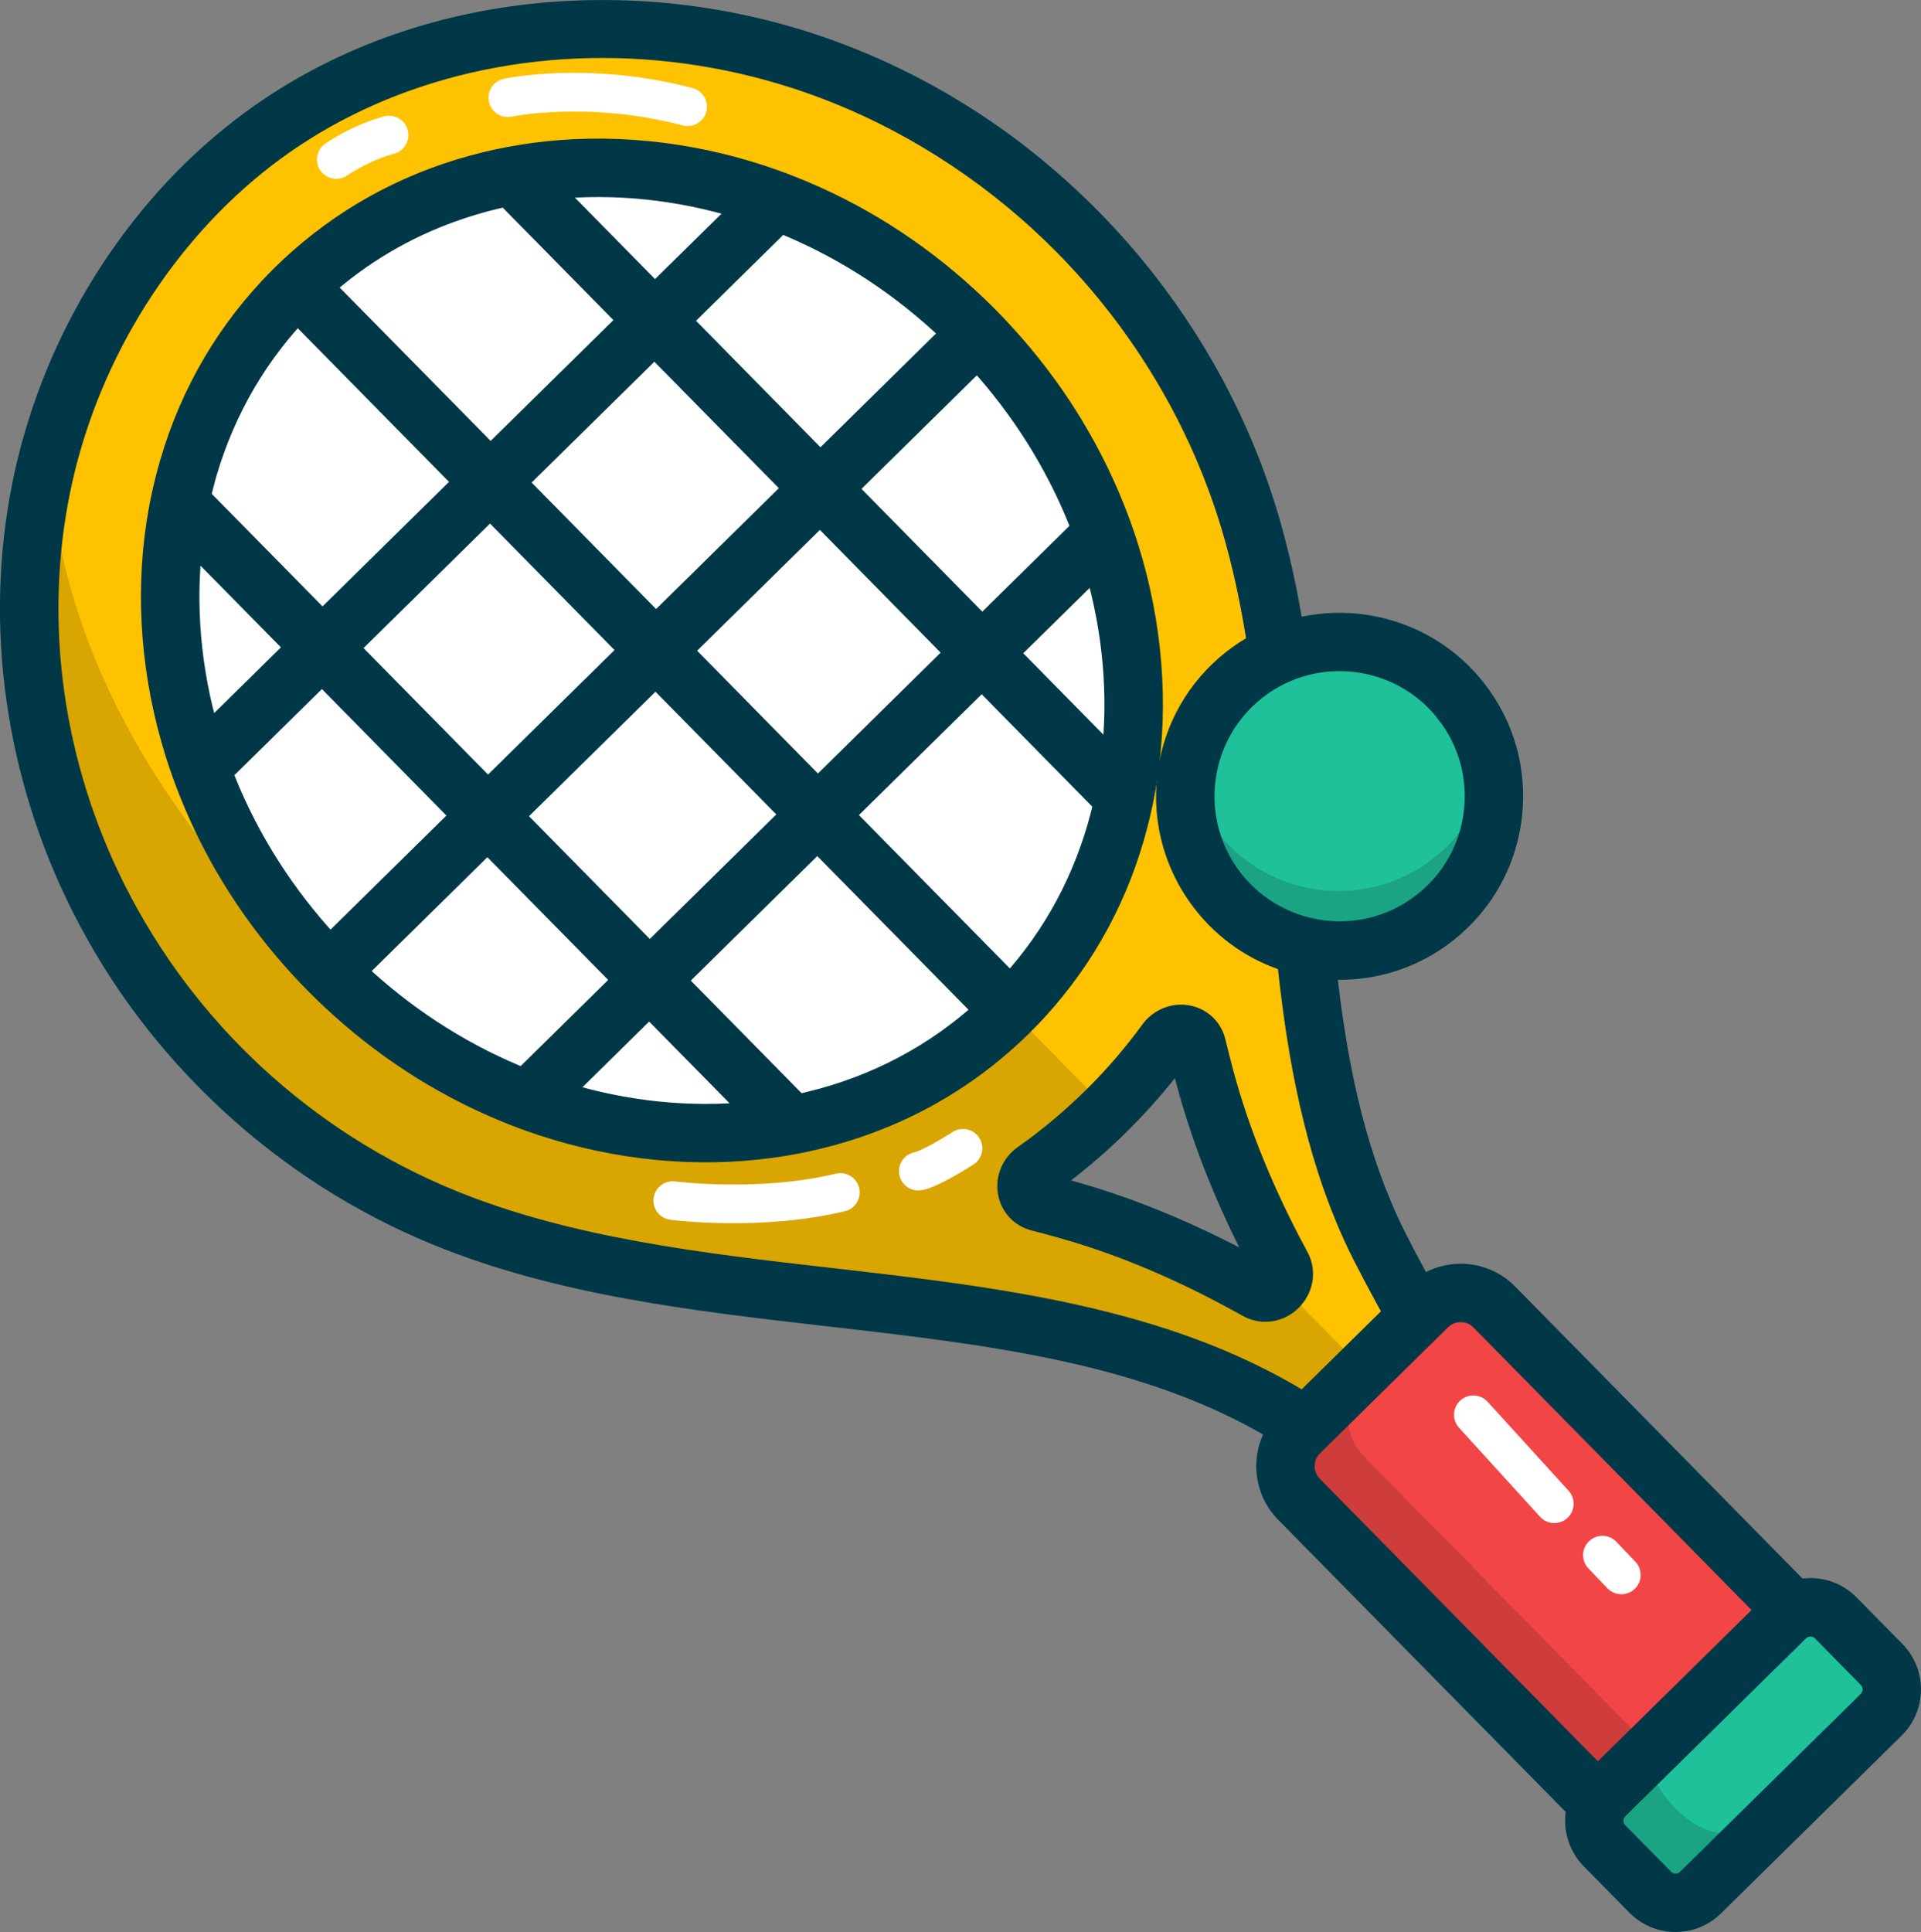
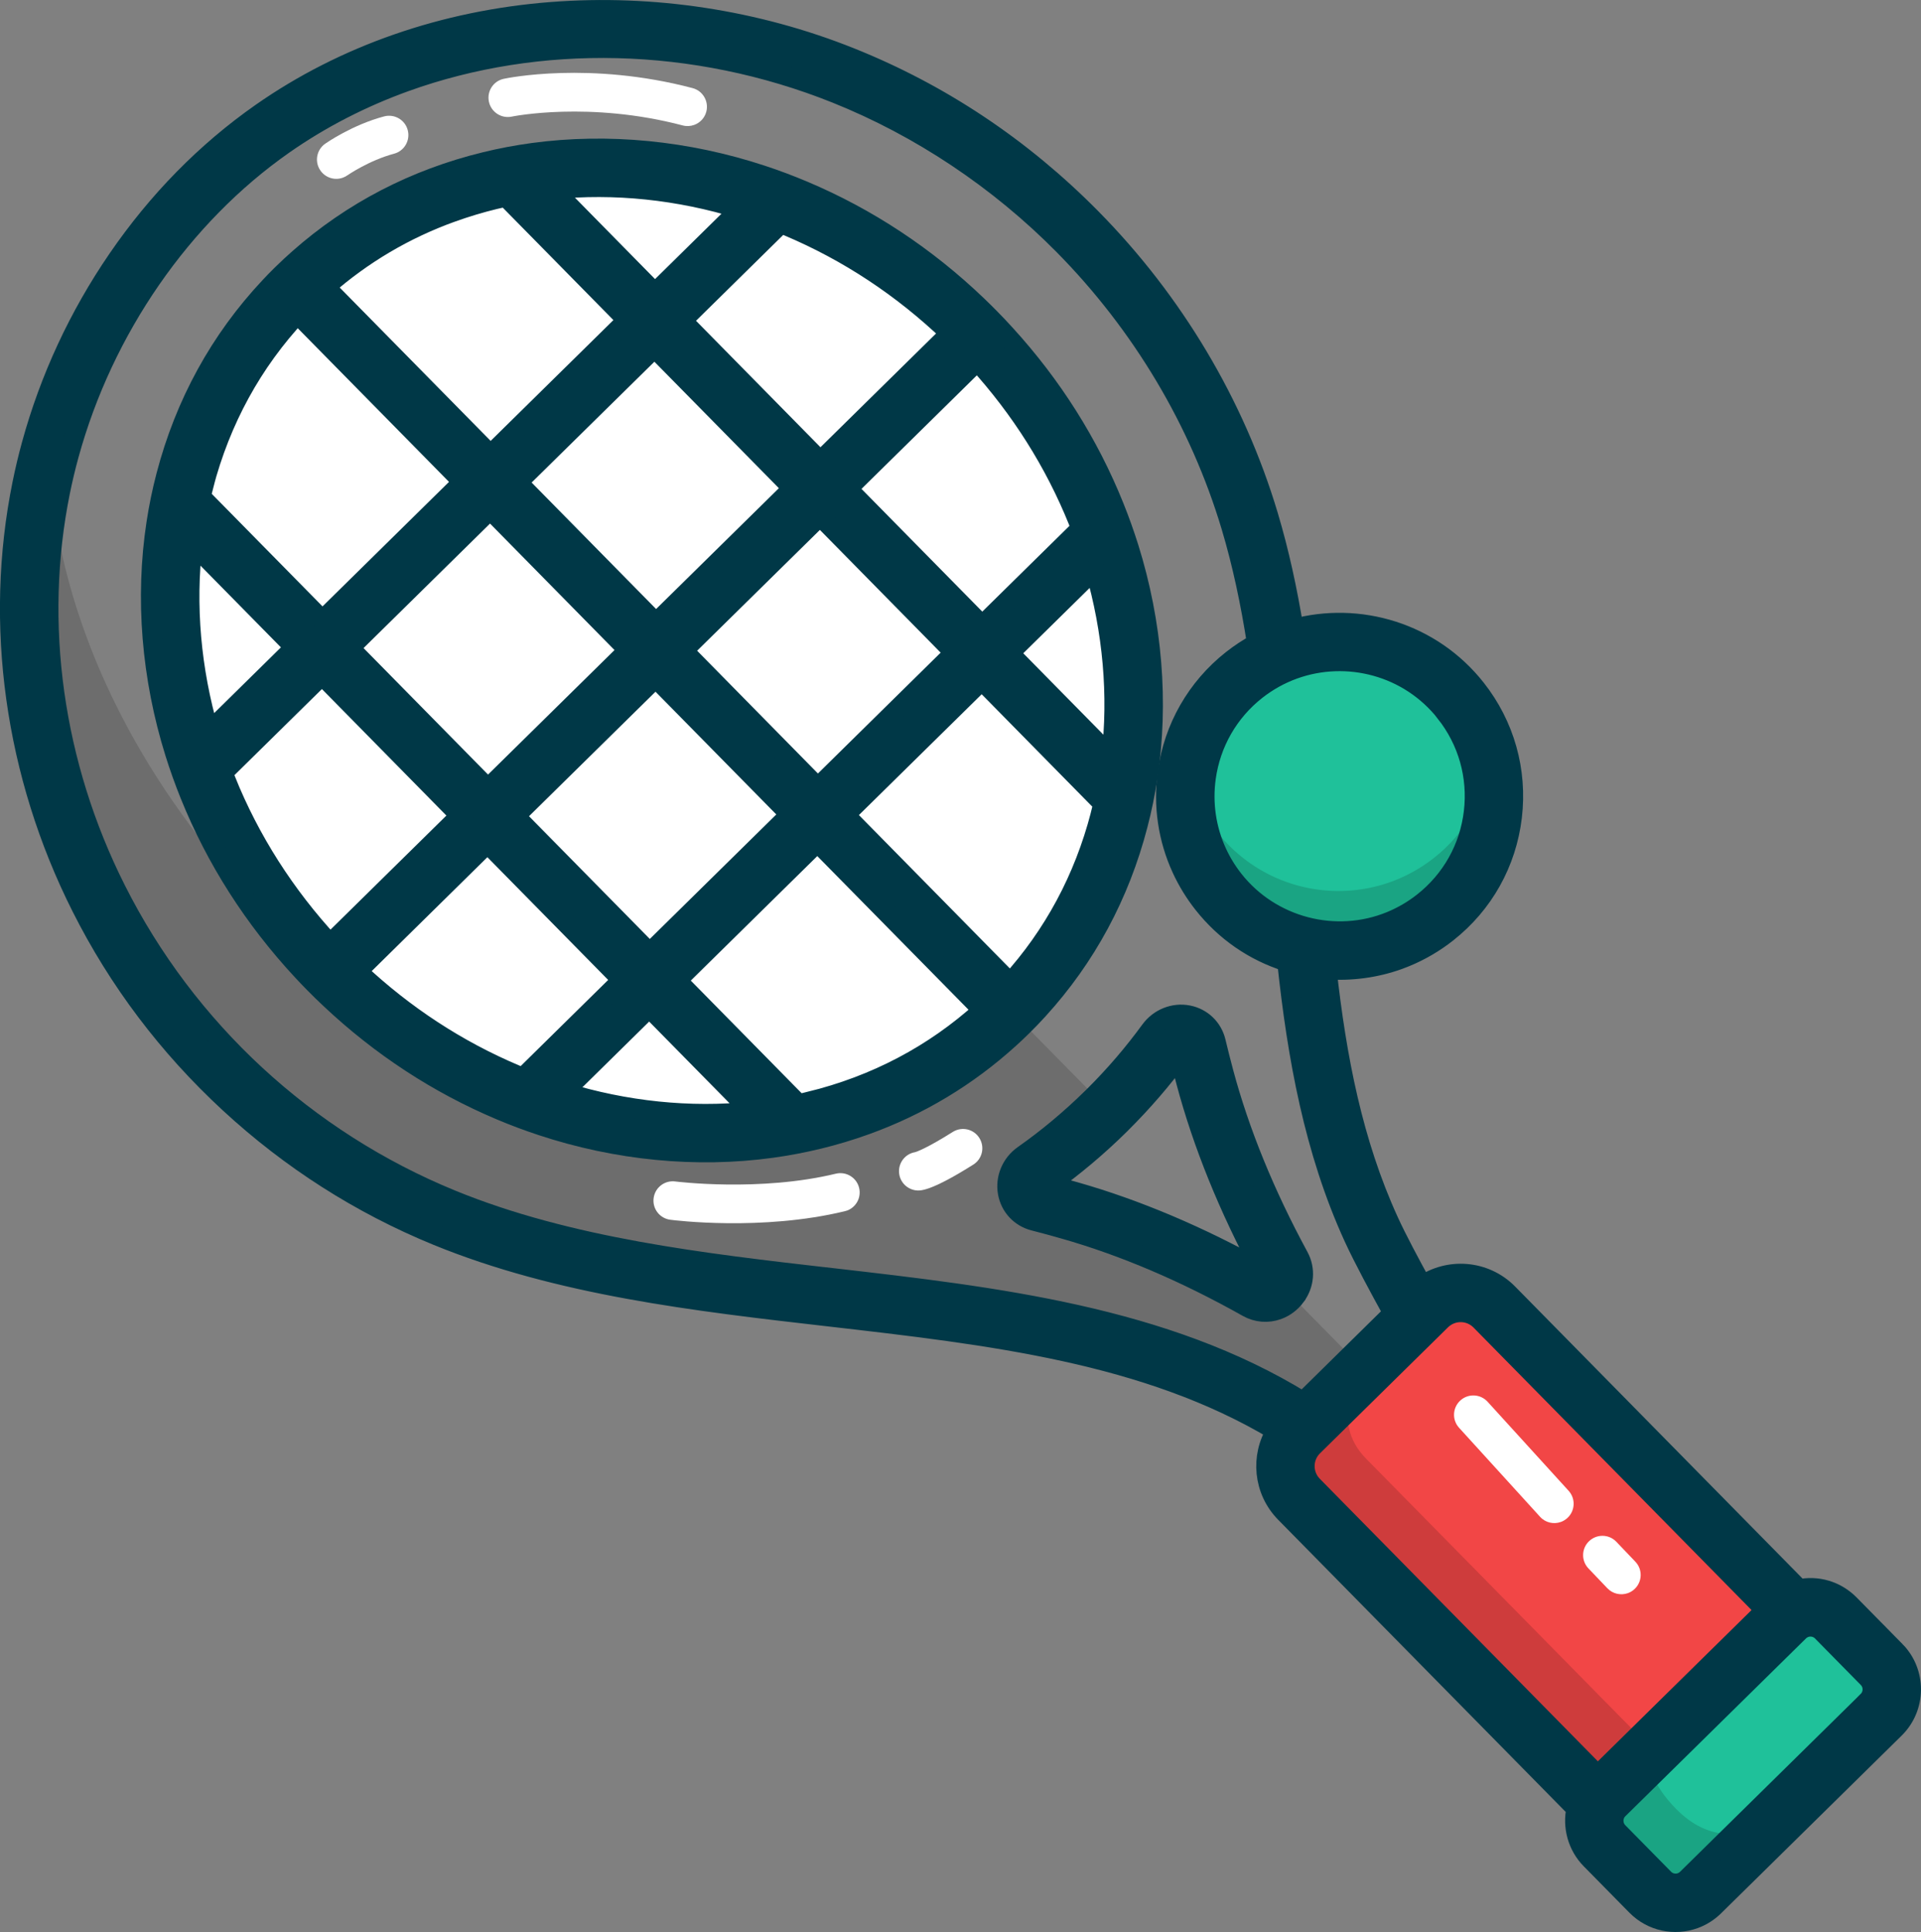
<svg xmlns="http://www.w3.org/2000/svg" viewBox="0 0 484.58 487.3" id="a">
  <rect x="0" y="0" width="484.58" height="487.3" fill="#808080" stroke="none" />
  <defs>
    <style>
      .cls-1 {
        isolation: isolate;
        opacity: .15;
      }

      .cls-2 {
        fill: #003847;
        stroke: #003847;
        stroke-miterlimit: 10;
        stroke-width: 5px;
      }

      .cls-3 {
        fill: #fff;
      }

      .cls-4 {
        fill: #1fc19a;
      }

      .cls-5 {
        fill: #f24646;
      }

      .cls-6 {
        fill: #ff6022;
      }

      .cls-7 {
        fill: #ffc200;
      }
    </style>
  </defs>
  <g>
    <g>
-       <path d="M212.75,19.05C167.29.84,110.94,2.92,68.72,32.47c-27.51,19.25-47.26,48.99-56.03,80.93-.87,3.17-1.64,6.37-2.29,9.58-7.21,35.51-1.22,72.36,14.49,103.58,18.22,36.22,49.51,65.13,87.16,80.56,68.95,28.24,155.68,12.12,217.33,52.65.6.39,1.19.79,1.79,1.2.06.04,4.2-3.42,9.26-7.86,8.33-7.31,19.16-17.29,18.36-18.72-.36-.64-.79-1.41-1.28-2.3-3.16-5.66-8.69-15.66-11.61-22.04-24.92-54.49-13.36-120.94-30.67-178.69-8.28-27.63-23.44-52.68-43.44-72.93-16.7-16.9-36.77-30.46-59.04-39.38h0ZM301.95,263.89c.59,2.48,1.26,5.09,1.98,7.82,4.82,18.03,12.3,34.5,19.39,47.57.89,1.65.57,3.42-.4,4.72-1.28,1.74-3.68,2.66-5.86,1.44-12.96-7.3-29.31-15.04-47.26-20.14-2.73-.78-5.32-1.48-7.8-2.12-3.57-.92-4.18-5.63-1.03-7.85,6.34-4.46,12.32-9.45,17.92-14.97.18-.18.36-.36.54-.54,5.37-5.34,10.27-11.04,14.67-17.09,2.27-3.11,6.97-2.43,7.83,1.16h0Z" class="cls-7" />
      <path d="M376.94,329.65l82.88,84.21c4.61,4.69,4.55,12.22-.13,16.84l-32.3,31.79c-4.69,4.61-12.22,4.55-16.84-.13l-82.88-84.21c-4.61-4.69-4.55-12.22.13-16.84l32.3-31.79c4.69-4.61,12.22-4.55,16.84.13Z" class="cls-5" />
      <path d="M463.09,408.09l11.55,11.73c3.48,3.53,3.43,9.21-.1,12.69l-45.57,44.85c-3.53,3.48-9.21,3.43-12.69-.1l-11.55-11.73c-2.84-2.89-3.33-7.22-1.48-10.59.41-.76.93-1.46,1.58-2.09l45.57-44.85c.64-.63,1.36-1.15,2.12-1.55,3.41-1.8,7.73-1.24,10.57,1.65h0Z" class="cls-4" />
      <path d="M262.01,303.17c2.48.64,5.07,1.34,7.8,2.12,17.95,5.1,34.3,12.85,47.26,20.14,2.17,1.23,4.58.3,5.86-1.44l21.05,21.39s-2.49,3.2-3.56,7.71c-1.02,4.31-.75,9.81,4.22,14.86,10.18,10.34,72.05,73.2,72.05,73.2,0,0-3.22,5.61,6.13,15.11,2.02,2.05,4.1,3.57,6.21,4.59,7.64,3.72,15.67,1.01,22.72-5.93l-22.78,22.43c-3.53,3.48-9.21,3.43-12.69-.1l-11.55-11.73c-2.84-2.89-3.33-7.22-1.48-10.59l-75.58-76.79c-4.61-4.69-4.55-12.22.13-16.84l1.57-1.55c-61.65-40.53-148.38-24.4-217.33-52.65-37.65-15.42-68.94-44.34-87.16-80.56-15.7-31.21-21.7-68.06-14.49-103.58.65-3.21,1.42-6.41,2.29-9.58,0,0-4.57,74.73,82.79,142.66,87.36,67.92,152.93-7.78,152.93-7.78l31.04,31.54c-.18.18-.36.36-.54.54-5.61,5.52-11.59,10.51-17.92,14.97-3.15,2.22-2.54,6.93,1.03,7.85h0Z" class="cls-1" />
      <g>
        <path d="M368.49,176.74c13.31,16.88,10.41,41.36-6.47,54.67h0c-2.92,2.3-6.06,4.12-9.34,5.46-15.67,6.43-34.32,2.04-45.34-11.93-1.96-2.48-3.56-5.13-4.83-7.88-3.14-6.84-4.16-14.32-3.17-21.53,1.32-9.63,6.23-18.77,14.46-25.26,16.88-13.31,41.36-10.41,54.67,6.47h0Z" class="cls-4" />
        <path d="M307.35,224.94c5.01,6.35,11.6,10.73,18.77,13,11.89,3.77,25.37,1.77,35.9-6.53,10.53-8.3,15.62-20.95,14.73-33.38-.13-1.83-.39-3.65-.78-5.46-1.6,9.09-6.42,17.64-14.23,23.8-10.53,8.3-24.01,10.3-35.9,6.53-7.17-2.27-13.76-6.65-18.77-13-3.79-4.81-6.26-10.23-7.48-15.83-.56,3.16-.72,6.38-.49,9.58.54,7.51,3.25,14.94,8.26,21.29h0Z" class="cls-1" />
      </g>
      <path d="M280.1,139.64c5.77,18.44,7.31,37.52,4.56,55.65-.59,3.88-1.37,7.71-2.35,11.49-4.26,16.41-12.26,31.72-24.05,44.63-1.25,1.37-2.54,2.71-3.88,4.03-.99.97-2,1.93-3.02,2.85-13.29,12.08-29.06,20.14-45.94,24.27-3.79.93-7.63,1.66-11.52,2.19-18.22,2.49-37.33.65-55.72-5.42-3.38-1.12-6.73-2.37-10.05-3.77-14.8-6.24-28.92-15.31-41.48-27.14-1.34-1.26-2.66-2.55-3.96-3.87-.99-1.01-1.96-2.02-2.91-3.04-12.07-13-21.22-27.61-27.37-42.88-1.35-3.34-2.56-6.71-3.62-10.11-5.78-18.49-7.32-37.62-4.54-55.8.59-3.88,1.38-7.71,2.37-11.48,4.4-16.81,12.71-32.46,25-45.55.84-.89,1.7-1.77,2.57-2.64l.5-.5c1.27-1.25,2.58-2.47,3.91-3.64,13.1-11.58,28.52-19.33,45-23.34,3.79-.92,7.64-1.65,11.53-2.17,18.17-2.46,37.23-.61,55.57,5.44,3.38,1.11,6.73,2.37,10.05,3.77,15.17,6.4,29.63,15.77,42.44,28.05,1.01.97,2.01,1.95,3,2.96,1.3,1.32,2.57,2.66,3.8,4.02,11.64,12.75,20.48,27.01,26.48,41.91,1.35,3.34,2.55,6.71,3.62,10.1h0Z" class="cls-3" />
      <g>
        <rect transform="translate(-67.34 162.72) rotate(-44.55)" height="256.4" width="9.74" y="35.37" x="160.1" class="cls-6" />
        <path d="M205.43,282.56c-3.79.93-7.63,1.66-11.52,2.19l-30.13-30.61-6.83-6.94-33.98-34.52-6.83-6.94-34.91-35.47-6.83-6.94-30.13-30.61c.59-3.88,1.38-7.71,2.37-11.48l34.71,35.26,6.83,6.94,34.91,35.47,6.83,6.94,33.98,34.52,6.83,6.94,34.71,35.26h0Z" class="cls-6" />
        <path d="M284.66,195.29c-.59,3.88-1.37,7.71-2.35,11.49l-34.66-35.21-6.83-6.94-33.98-34.53-6.83-6.94-34.91-35.46-6.83-6.94-34.65-35.21c3.79-.92,7.64-1.65,11.53-2.17l30.07,30.55,6.84,6.94,34.9,35.46,6.83,6.94,33.98,34.53h0s6.83,6.94,6.83,6.94l30.07,30.55h0Z" class="cls-6" />
        <path d="M250,87.62l-36.22,35.65-6.94,6.83-34.53,33.99-6.94,6.83-35.47,34.91-6.94,6.83-36.31,35.74c-1.34-1.26-2.66-2.55-3.96-3.87-.99-1.01-1.96-2.02-2.91-3.04l36.34-35.77,6.94-6.83,35.47-34.91,6.94-6.83,34.53-33.99,6.94-6.83,36.26-35.69c1.01.97,2.01,1.95,3,2.96,1.3,1.32,2.57,2.66,3.8,4.02h0Z" class="cls-6" />
-         <path d="M200.77,52.6l-28.72,28.27-6.94,6.83-34.53,33.98-6.94,6.83-35.47,34.91-6.94,6.83-28.81,28.36c-1.35-3.34-2.56-6.71-3.62-10.11l25.59-25.19,6.94-6.83,35.47-34.91,6.94-6.83,34.53-33.98,6.94-6.83,25.5-25.1c3.38,1.11,6.73,2.37,10.05,3.77h0Z" class="cls-6" />
        <path d="M280.1,139.64l-25.51,25.11-6.94,6.83-34.53,33.99-6.94,6.83-35.47,34.91-6.94,6.83-25.59,25.19c-3.38-1.12-6.73-2.37-10.05-3.77l28.81-28.36,6.94-6.83,35.47-34.91,6.94-6.83,34.52-33.99,6.94-6.83h0s28.72-28.27,28.72-28.27c1.35,3.34,2.55,6.71,3.62,10.1h0Z" class="cls-6" />
      </g>
    </g>
    <path d="M175.11,31.51c-.9.32-1.9.39-2.89.13-23.56-6.21-42.93-2.27-43.12-2.23-2.63.55-5.21-1.13-5.77-3.76-.56-2.63,1.12-5.21,3.74-5.77.87-.19,21.71-4.49,47.63,2.34,2.6.68,4.15,3.35,3.47,5.95-.42,1.61-1.61,2.82-3.06,3.34h0Z" class="cls-3" />
    <path d="M86.47,44.82c-2.01.73-4.34.05-5.63-1.79-1.55-2.2-1.01-5.24,1.19-6.78.27-.19,6.82-4.75,14.86-6.89,2.6-.69,5.27.85,5.96,3.45.69,2.6-.85,5.27-3.45,5.96-6.28,1.67-11.71,5.41-11.77,5.45-.36.26-.75.45-1.15.6h0Z" class="cls-3" />
    <path d="M393.73,383.87c-1.8.65-3.89.2-5.25-1.31l-20.43-22.45c-1.81-1.99-1.66-5.07.33-6.88,1.99-1.81,5.07-1.66,6.88.33l20.43,22.45c1.81,1.99,1.66,5.07-.33,6.88-.49.44-1.04.77-1.62.98h0Z" class="cls-3" />
    <path d="M410.65,401.82c-1.76.63-3.8.22-5.18-1.22l-4.78-5.01c-1.86-1.95-1.78-5.03.17-6.88,1.95-1.85,5.03-1.78,6.88.17l4.78,5.01c1.86,1.95,1.78,5.03-.17,6.88-.51.48-1.09.83-1.71,1.06h0Z" class="cls-3" />
    <path d="M213.64,305.34c-.17.06-.33.11-.51.15-20.96,5.08-43.11,2.28-44.05,2.16-2.67-.35-4.55-2.79-4.2-5.46.35-2.67,2.79-4.55,5.46-4.2h0c.21.03,21.34,2.68,40.5-1.96,2.61-.63,5.25.97,5.88,3.59.59,2.44-.77,4.89-3.08,5.73h0Z" class="cls-3" />
    <path d="M234.47,299.65c-1,.36-1.83.56-2.49.61-2.68.18-5.01-1.85-5.19-4.53-.17-2.52,1.61-4.73,4.06-5.13.41-.12,2.91-.96,9.49-5.1,2.28-1.43,5.28-.75,6.71,1.53,1.43,2.28.75,5.28-1.53,6.71-4.77,3-8.47,4.98-11.05,5.91h0ZM231.31,290.54s0,0,0,0c0,0,0,0,0,0ZM231.31,290.54s0,0,0,0c0,0,0,0,0,0ZM231.3,290.54s0,0,0,0c0,0,0,0,0,0Z" class="cls-3" />
  </g>
  <g>
    <path d="M326.84,326.9c2.19-2.95,2.49-6.76.77-9.94-8.56-15.78-14.94-31.43-18.97-46.5-.73-2.72-1.38-5.32-1.95-7.7h0c-.83-3.44-3.49-6-6.95-6.69-3.6-.72-7.35.78-9.56,3.81-4.22,5.79-8.98,11.35-14.16,16.5-.01.01-.02.02-.04.04-.16.16-.32.32-.49.48-5.4,5.31-11.22,10.18-17.31,14.46-3.07,2.16-4.62,5.88-3.96,9.49.63,3.47,3.16,6.18,6.57,7.06,2.57.66,5.15,1.36,7.69,2.09,15.01,4.27,30.56,10.9,46.2,19.7,2.42,1.37,5.17,1.53,7.62.65,1.74-.63,3.33-1.79,4.54-3.43h0ZM271.15,300.6c-2.19-.62-4.41-1.23-6.63-1.81,6.26-4.46,12.25-9.49,17.81-14.97.19-.19.38-.38.57-.57,5.32-5.29,10.23-10.98,14.63-16.94.51,2.1,1.08,4.32,1.7,6.65,4.15,15.53,10.65,31.57,19.32,47.71-16-8.93-31.95-15.68-47.4-20.07Z" class="cls-2" />
    <path d="M478.11,416.4l-11.55-11.73c-3.41-3.46-8.2-4.82-12.73-3.84l-73.42-74.59h0c-5.84-5.94-15.06-6.59-21.65-1.92-3.06-5.57-6.41-11.84-8.44-16.29-9.09-19.87-13.18-41.17-15.66-63.52,6.14.45,12.36-.38,18.14-2.46.58-.21,1.16-.43,1.73-.67,3.75-1.54,7.29-3.61,10.5-6.14,0,0,.01-.01.02-.02,9.18-7.24,14.98-17.62,16.36-29.23,1.37-11.62-1.86-23.08-9.1-32.26-11.21-14.22-29.52-19.61-45.98-15.12-1.58-9.7-3.64-19.29-6.44-28.64-8.38-27.95-23.81-53.87-44.64-74.96-17.53-17.75-37.95-31.37-60.69-40.48h0c-23.77-9.52-49.85-13.51-75.42-11.53-27.07,2.09-52.39,10.91-73.22,25.49-13.98,9.78-26.18,22.21-36.27,36.94-9.8,14.31-17.09,30.02-21.67,46.69-.91,3.31-1.7,6.64-2.36,9.9-7.19,35.43-1.9,73.33,14.91,106.73,9.33,18.55,21.89,35.19,37.34,49.46,15.44,14.27,33.05,25.51,52.33,33.41,30.83,12.63,65.25,16.58,98.54,20.4,41.33,4.74,80.47,9.25,113.22,28.85-4.05,6.43-3.31,15.05,2.24,20.69l73.44,74.61c-1.01,4.51.29,9.38,3.62,12.77l11.55,11.73c3.91,3.97,9.65,5.08,14.57,3.3,1.82-.66,3.53-1.71,5-3.15l45.57-44.85c5.44-5.36,5.51-14.14.16-19.58h0ZM364.67,179.75c5.63,7.14,8.15,16.05,7.08,25.09-1.07,9.03-5.59,17.11-12.74,22.74,0,0-.01,0-.01.01-2.5,1.97-5.25,3.57-8.16,4.77-13.98,5.74-30.29,1.45-39.66-10.44-1.68-2.14-3.1-4.45-4.22-6.9-2.7-5.87-3.66-12.39-2.77-18.84,1.21-8.77,5.7-16.62,12.65-22.1,2.95-2.32,6.16-4.08,9.52-5.29,13.42-4.83,29.02-.85,38.32,10.95h0ZM209.85,322.34c-32.63-3.74-66.37-7.62-95.96-19.73-36.79-15.07-66.85-42.86-84.65-78.24-15.83-31.46-20.82-67.12-14.06-100.42.62-3.05,1.36-6.17,2.21-9.26,8.71-31.74,28.44-60.25,54.12-78.23,9.44-6.61,19.77-11.89,30.69-15.83,33.65-12.12,72.89-11.42,108.73,2.93,21.19,8.49,41.03,21.72,57.39,38.28,19.71,19.96,34.32,44.48,42.24,70.91,2.87,9.57,4.93,19.49,6.5,29.56-2.17,1.17-4.26,2.55-6.26,4.12-8.94,7.05-14.72,17.15-16.27,28.42-1.14,8.29.09,16.67,3.57,24.23,1.44,3.14,3.27,6.12,5.43,8.86,5.5,6.97,12.77,11.99,21.15,14.63,2.54,23.95,6.82,47.69,16.79,69.49,2.44,5.32,6.55,12.93,9.98,19.14l-22.73,22.37c-35.01-21.6-77.61-26.5-118.87-31.24h0ZM331.14,374.73c-2.72-2.76-2.69-7.23.08-9.95l32.3-31.79c.75-.73,1.62-1.27,2.54-1.6,2.5-.9,5.42-.34,7.41,1.68l71.9,73.05-42.33,41.66-71.9-73.05h0ZM471.12,429.04l-45.57,44.85c-1.61,1.59-4.21,1.57-5.8-.05l-11.55-11.73c-1.26-1.28-1.54-3.27-.66-4.87.18-.34.42-.65.71-.93l45.57-44.85c.29-.29.61-.52.98-.71.17-.09.34-.16.51-.23,1.48-.53,3.19-.16,4.31.98h0l11.55,11.73c1.59,1.61,1.56,4.22-.05,5.8h0Z" class="cls-2" />
    <path d="M257.8,258.91c1.38-1.35,2.74-2.77,4.06-4.22,12.09-13.25,20.56-28.95,25.16-46.68,1.02-3.91,1.85-7.94,2.46-11.99,2.86-18.81,1.22-38.81-4.73-57.84-1.1-3.5-2.36-7.03-3.75-10.47-6.39-15.86-15.61-30.46-27.4-43.37-1.26-1.39-2.58-2.78-3.93-4.15-.97-.99-1.99-1.99-3.1-3.06-12.96-12.43-27.74-22.2-43.92-29.02-3.42-1.44-6.93-2.76-10.42-3.91-18.92-6.25-38.89-8.2-57.75-5.65-4.06.55-8.1,1.31-12.02,2.27-17.81,4.33-33.65,12.55-47.07,24.42-1.41,1.24-2.79,2.53-4.11,3.82l-.52.51c-.95.94-1.85,1.87-2.69,2.77-12.6,13.42-21.4,29.45-26.16,47.65-1.03,3.92-1.86,7.95-2.47,11.97-2.89,18.86-1.26,38.92,4.71,57.99,1.1,3.5,2.36,7.03,3.75,10.48,6.56,16.27,16.09,31.2,28.33,44.38.96,1.04,1.97,2.09,3,3.14,1.36,1.38,2.74,2.73,4.09,3.99,12.73,11.99,27.17,21.44,42.93,28.08,3.4,1.44,6.91,2.75,10.42,3.91,18.98,6.27,39,8.21,57.9,5.62,4.03-.55,8.08-1.32,12.02-2.28,4-.98,7.9-2.15,11.7-3.52,13.53-4.87,25.72-12.2,36.35-21.86,1.03-.93,2.07-1.91,3.17-2.99h0ZM277.6,205.56c-4.18,16.1-11.84,30.35-22.76,42.37l-41.71-42.38,34.53-33.98,30.64,31.13c-.22.96-.45,1.91-.7,2.85h0ZM206.84,130.11l33.98,34.53-34.52,33.99-33.98-34.53,34.53-33.98ZM165.48,157.15l-34.91-35.47,34.53-33.98,34.91,35.46-34.53,33.98h0ZM123.64,128.52l34.91,35.47h0l-35.47,34.91-34.91-35.47,35.47-34.91h0ZM165.38,170.93h0s33.98,34.52,33.98,34.52h0s-35.47,34.91-35.47,34.91l-33.98-34.52,35.47-34.91h0ZM280.34,190.9l-25.75-26.16,21.58-21.24c4.55,15.65,5.98,31.91,4.16,47.4h0ZM271.97,131.36c.25.63.5,1.26.74,1.89l-24.95,24.55h0s-33.98-34.52-33.98-34.52l32.75-32.23c10.94,12.02,19.5,25.58,25.44,40.31ZM239.73,84.07l-32.79,32.27-34.9-35.46,24.95-24.56c.63.25,1.26.51,1.88.77,15.04,6.35,28.79,15.42,40.86,26.98h0ZM186.79,52.69l-21.58,21.24-25.74-26.16c15.52-1.57,31.75.11,47.32,4.91h0ZM113.96,53.53c3.51-1.26,7.11-2.35,10.81-3.25.95-.23,1.9-.45,2.86-.65l30.64,31.13-34.53,33.98-41.71-42.37c9.4-8.27,20.1-14.58,31.92-18.84ZM51.34,122.46c4.33-16.54,12.3-31.11,23.7-43.31l41.76,42.42-35.47,34.91-30.69-31.18c.22-.95.45-1.9.7-2.84h0ZM48.59,137.09l25.81,26.22-21.67,21.33c-4.57-15.7-5.99-32.02-4.14-47.55ZM56.94,196.79c-.25-.63-.5-1.26-.74-1.89l25.03-24.64,34.91,35.47-32.87,32.35c-11.37-12.27-20.23-26.16-26.33-41.29h0ZM90.14,244.99l32.83-32.32,33.98,34.52-25.03,24.64c-.63-.25-1.26-.51-1.88-.77-14.63-6.17-28.05-14.94-39.9-26.07h0ZM142.11,275.46l21.67-21.33,25.81,26.22c-15.56,1.6-31.85-.08-47.48-4.9h0ZM204.27,277.83c-.95.23-1.9.45-2.86.65l-30.69-31.18,35.47-34.91h0l41.76,42.42c-12.38,11.21-27.07,18.95-43.68,23.01Z" class="cls-2" />
  </g>
</svg>